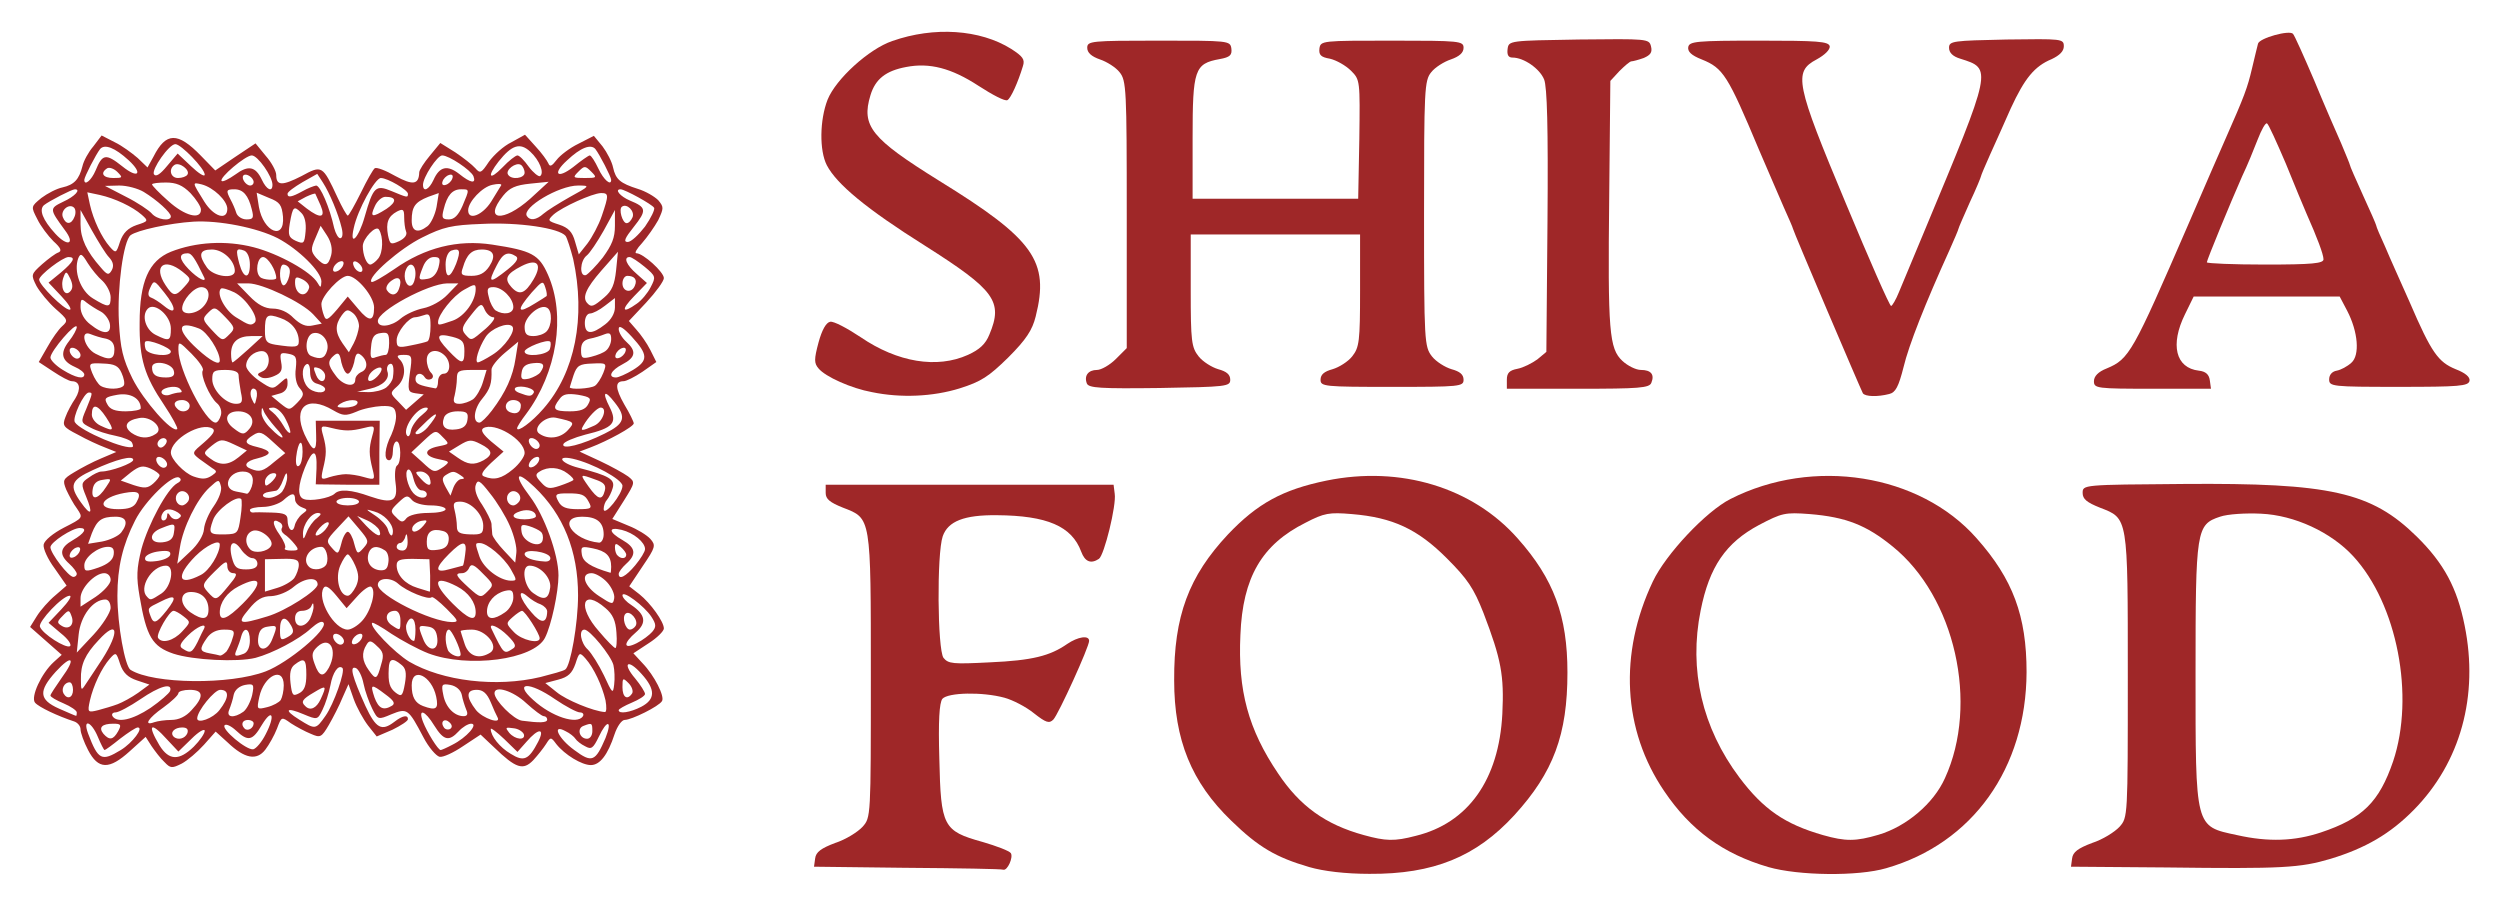
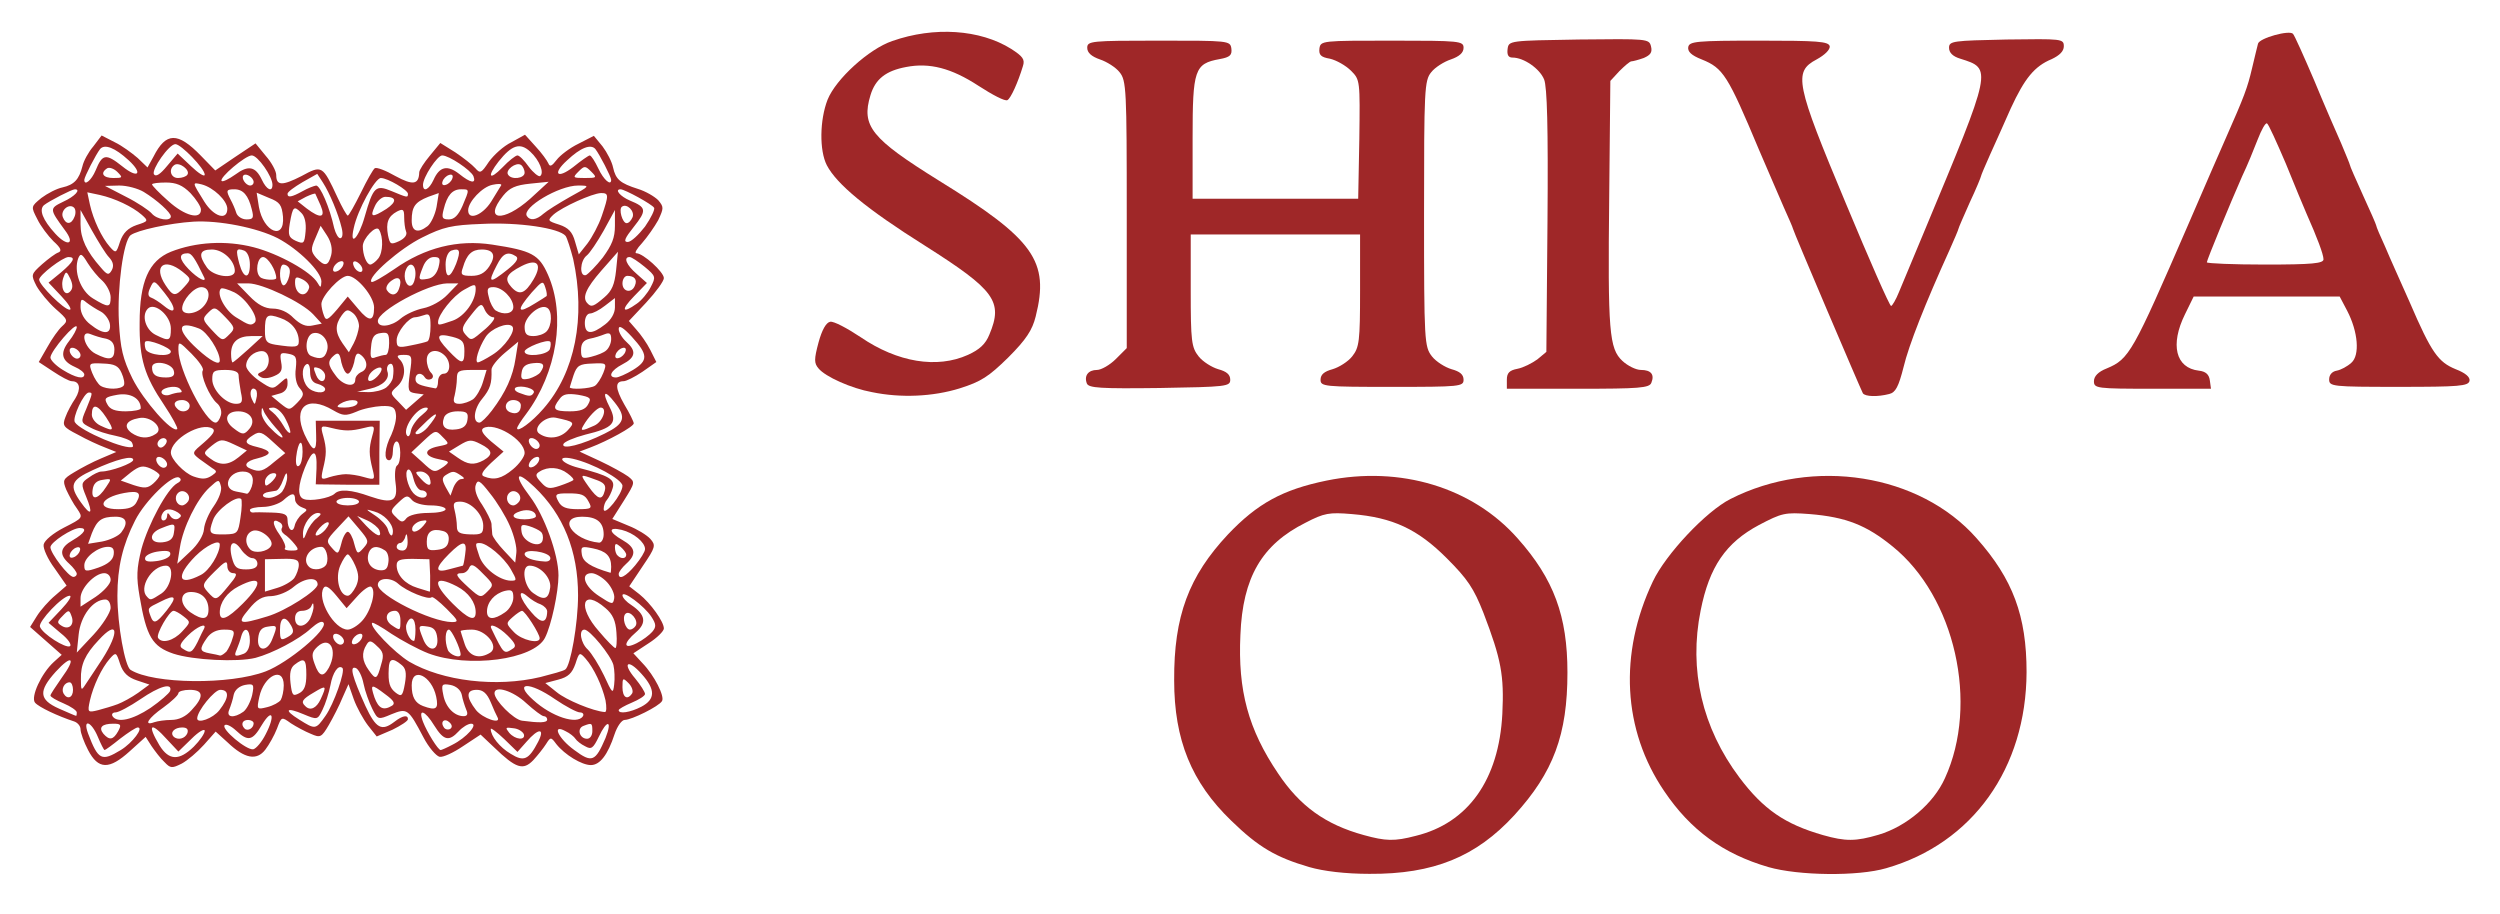
<svg xmlns="http://www.w3.org/2000/svg" version="1.2" viewBox="0 0 6643 2430">
  <style>.s0 { fill: #9f2728 }</style>
  <g id="lRxHkJY2nA0EQsnilleXX0">
    <g id="Layer">
      <path id="pqGKES6B4" fill-rule="evenodd" class="s0" d="M3479 2304c-89-26-135-53-207-123-106-102-152-215-152-373-1-171 39-277 143-388 78-82 145-119 262-143 196-40 388 18 508 154 96 108 132 206 132 356 0 165-37 265-141 379-102 111-215 157-385 156-64 0-122-7-160-18zm283-83c139-34 221-149 230-324 5-103-3-145-50-268-26-66-42-90-98-146-77-77-143-108-252-117-60-5-73-3-123 23-116 58-167 145-173 298-7 148 21 251 100 368 58 87 126 136 228 164 58 16 81 17 138 2z" />
      <path id="p17aMasAGM" fill-rule="evenodd" class="s0" d="M4699 2304c-120-35-207-98-277-202-110-162-121-365-30-557 34-72 141-186 206-219 220-112 503-67 654 104 97 109 133 207 133 356-1 255-143 455-373 521-75 22-233 20-313-3zm293-86c74-22 146-83 176-150 91-198 27-482-139-616-70-57-124-78-220-86-66-5-74-3-135 29-88 47-132 111-155 227-32 158 4 312 103 444 64 85 121 124 222 153 60 17 87 17 148-1z" />
-       <path id="p1BHusIVaL" class="s0" d="M2411 2306l-248-3 3-22c2-17 16-27 53-41 28-9 60-29 73-43 22-25 22-25 22-400 0-426 1-419-74-448-35-14-46-23-46-39v-22h765l3 24c5 30-28 164-42 173-21 14-37 8-47-19-25-68-91-96-224-97-87-1-130 16-144 56-16 47-14 300 2 323 13 16 25 17 123 12 113-5 160-17 206-49 28-19 58-24 58-8s-81 194-95 209c-11 11-19 9-52-17-21-17-56-35-78-41-59-16-150-14-165 3-8 11-11 58-8 160 4 179 10 191 114 220 38 11 72 24 76 30 7 11-9 47-20 44-4-2-119-4-255-5z" />
-       <path id="pwpPeJWNY" fill-rule="evenodd" class="s0" d="M5756 2305l-253-2 3-22c2-17 16-27 53-41 28-9 60-29 73-43 22-25 22-25 22-400 0-426 1-419-74-448-35-14-46-23-46-39 0-22 0-22 268-24 390-3 499 21 620 140 72 71 107 136 127 236 38 187-11 364-135 490-63 64-129 102-221 130-81 24-126 27-437 23zm411-93c111-37 155-81 192-189 58-173 11-418-106-545-59-64-156-109-245-113-40-2-89 1-109 8-63 21-65 34-65 415 0 415-2 407 110 431 84 19 154 16 223-7z" />
      <path id="ppLtinUT6" fill-rule="evenodd" class="s0" d="M437 2025c-10-9-25-29-34-42l-16-25-42 38c-55 50-84 49-111-3-11-21-20-46-20-55s-8-18-17-21c-43-14-94-38-104-50-12-15 17-78 50-108l21-19-84-74 18-29c10-16 32-41 49-55l30-26-32-46c-18-24-31-53-29-63 2-11 25-30 54-45 51-26 51-26 35-50-10-13-22-36-29-51-10-25-9-28 21-46 18-11 50-28 72-37l40-17-30-12c-16-6-49-21-72-34-39-20-42-24-33-47 5-14 17-36 26-49 16-26 12-46-9-46-7 0-29-12-50-26l-38-25 23-40c12-22 30-47 39-55 17-15 15-18-17-46-19-17-42-45-51-61-15-30-15-31 15-58 16-14 36-29 43-31 10-4 7-12-13-30-14-14-34-40-43-59-17-33-17-33 11-56 16-12 41-25 56-28 31-7 44-21 53-56 3-14 16-38 29-53l22-29 35 18c19 9 46 29 61 42l26 25 16-29c33-65 64-66 126-2l38 39 53-36 54-36 27 33c16 18 28 41 28 51 0 29 16 29 67 3 55-30 56-29 96 57 12 26 24 47 27 48 3 0 18-27 35-61 16-33 33-63 37-65 5-3 29 6 55 21 46 25 62 23 63-10 0-6 13-26 28-44l28-34 40 25c21 14 45 33 53 42 13 15 16 13 36-17 13-18 39-42 60-52l36-20 28 31c16 17 31 38 34 45 4 10 9 8 22-9 9-12 35-32 58-43l41-21 23 28c12 16 25 41 28 56 7 32 19 42 66 57 20 6 44 20 54 30 15 18 15 21 0 53-10 18-29 45-43 61-14 15-21 27-15 27 18 0 73 50 73 66 0 8-21 37-47 65l-46 49 20 23c11 12 28 36 37 54l16 32-37 26c-21 14-43 25-50 25-23 0-23 18 2 62 14 23 25 46 25 50 0 9-70 47-115 64l-29 11 54 25c30 14 64 33 75 41 19 15 19 16-11 64l-31 49 43 18c23 9 49 25 58 35 15 17 14 22-20 72l-36 54 27 21c30 24 65 73 65 91 0 7-18 25-40 39l-41 27 24 26c32 33 60 89 52 101-8 14-81 50-99 50-8 0-20 17-27 38-18 55-39 82-63 82s-69-27-92-56c-14-19-15-19-27 0-7 11-22 30-34 43-27 28-46 22-104-34l-36-34-47 31c-25 17-53 30-62 28s-29-25-43-52c-40-76-43-78-85-61-35 15-36 15-51-15-8-16-19-46-23-66-4-21-14-40-21-42-17-6-9 23 26 101 28 60 43 68 77 42 22-17 36-19 36-7 0 5-19 17-41 28l-42 18-23-29c-13-17-30-48-38-70l-14-40-16 36c-8 20-25 53-36 72-20 34-23 35-48 24-15-6-39-19-53-28-25-18-25-18-37 14-7 18-21 43-31 56-23 30-55 24-100-19l-32-29-31 35c-17 19-44 42-59 50-26 13-30 13-46-4zm993-54c19-37 1-37-31 0l-24 27-35-34c-20-19-36-31-36-27 0 19 24 49 53 66 35 22 48 16 73-32zm179-10c19-48 4-50-18-3-15 31-20 34-36 25-11-5-23-15-26-20s-15-15-26-20c-38-21-20 19 23 50 47 35 56 31 83-32zm-1288 32c31-19 62-60 45-60-5 0-26 14-47 30-21 17-39 30-41 30s-10-16-18-35c-17-41-41-50-26-9 27 71 36 75 87 44zm194-9c16-16 29-35 29-42s-16 2-35 21l-35 34-30-32c-44-49-54-41-20 16 25 40 52 41 91 3zm191-33c26-50 18-71-10-25-25 43-37 45-69 15-13-12-26-18-30-14-10 10 58 67 76 64 8-2 23-20 33-40zm496 28c38-19 70-56 50-56-8 0-23 9-33 20-26 28-40 25-65-15-25-41-44-47-30-10 11 28 40 75 47 75 2 0 16-6 31-14zm-888-36c9-17 8-20-13-20-30 0-40 10-26 27 16 18 26 16 39-7zm184 5c3-10-1-15-14-15-20 0-33 13-23 24 11 11 31 6 37-9zm894 3c-3-7-15-15-28-16-21-3-22-2-11 12 16 19 44 21 39 4zm182-8c0-22-1-23-24-14-18 7-10 34 10 34 8 0 14-9 14-20zm-900-21c0-5-7-9-15-9-15 0-20 12-9 23 8 8 24-1 24-14zm521-2c-13-13-26-3-16 12 3 6 11 8 17 5 6-4 6-10-1-17zm-330-18c22-31 53-119 45-127-11-10-26 12-32 46-4 20-13 49-21 65-13 27-14 27-50 12-47-20-54-12-12 14 43 27 44 27 70-10zm-410 11c20 0 39-9 54-26 34-36 32-54-5-54-16 0-30 4-30 9s-18 22-40 38c-40 28-54 50-24 39 9-3 29-6 45-6zm999-1c0-5-4-9-9-9s-26-16-47-35c-34-32-84-48-84-26 0 19 51 70 73 73 46 6 67 6 67-3zm-1054-31c26-18 50-39 52-45 7-23-28-13-79 22-28 19-58 35-66 35s-11 5-8 10c12 19 53 10 101-22zm183 6c26-33 27-54 2-54-15 0-61 56-61 76 0 15 42 0 59-22zm739 19c-3-5-11-23-18-40-10-24-21-33-37-33-29 0-29 19-2 54 18 22 68 39 57 19zm227-3c3-5 0-10-8-10s-38-16-66-35c-69-48-112-46-58 2 48 44 117 67 132 43zm-1345-10c0-5-16-16-35-24s-35-17-35-21c0-3 14-24 30-47 39-53 28-64-16-16-46 51-45 74 9 98 23 10 43 19 45 19 1 1 2-3 2-9zm443-2c9-7 19-27 23-44 6-29 4-31-19-27-15 3-27 13-30 26-2 12-8 30-12 40-9 21 13 23 38 5zm592-5c-4-10-10-28-12-40-3-13-15-23-30-26-23-4-25-2-19 27 6 32 29 56 54 56 10 0 12-6 7-17zm-926-15c13-5 37-18 54-30l30-22-33-11c-24-8-37-20-45-44-10-31-11-32-27-14-22 25-44 72-53 111-7 32-6 33 22 26 15-4 39-11 52-16zm1296-10c-9-39-31-86-53-111-16-18-17-17-27 14-9 25-19 35-46 42l-34 9 30 24c25 21 98 51 128 53 5 1 5-14 2-31zm95 17c38-20 38-46 1-87-37-42-53-30-17 12 14 17 26 36 26 41s-16 15-35 23-35 17-35 20c0 11 31 6 60-9zm-958-18c4-7 8-24 8-39 0-52-53-26-65 31-7 33-7 34 21 27 16-4 32-13 36-19zm106-2c17-37 15-38-18-18-31 18-35 25-23 36 13 14 30 6 41-18zm190 17c9-6 4-14-18-30-38-29-41-28-29 8 11 30 24 36 47 22zm117-24c-12-56-65-81-65-30 0 31 9 47 30 55 35 13 42 8 35-25zm-965-18c0-11-4-20-9-20-14 0-23 18-16 30 10 17 25 11 25-10zm620-40c0-42-5-47-31-27-11 8-14 23-11 49 4 33 6 36 23 27 14-7 19-21 19-49zm252-27c-23-19-32-16-33 10-2 38 2 52 19 65 15 11 18 9 24-25 5-29 2-41-10-50zm614 76c3-6-1-18-10-27-15-15-16-14-16 11 0 27 13 36 26 16zm-50-75c-7-26-63-94-77-94-16 0-10 36 9 53 10 10 29 40 43 69 22 48 24 50 27 24 2-16 1-39-2-52zm-1358-16c47-74 41-106-10-50-36 38-48 65-47 104 0 30 1 31 12 14 7-10 27-41 45-68zm434 33c60-23 165-111 154-129-4-7-17 0-34 15-31 29-102 66-147 78-48 12-166 6-218-11-56-19-72-45-90-152-9-52-8-74 5-127 18-65 68-159 95-174 10-5 12-11 5-15-17-10-91 62-117 114-33 65-47 124-47 200 0 77 20 188 35 197 61 38 265 40 359 4zm730 15c31-8 61-16 66-20 14-9 34-122 34-197 0-118-39-215-116-288-49-47-56-33-12 25 38 50 76 154 76 210 0 44-19 133-36 166-30 58-204 81-310 41-28-11-72-35-98-52-26-18-49-31-51-29-9 9 59 79 98 103 89 52 232 69 349 41zm-423-34c8-25 5-34-11-48-16-16-21-16-28-4-14 22-12 43 6 68 19 27 22 25 33-16zm-139 9c24-46 3-86-30-56-15 14-17 22-8 46 12 34 23 37 38 10zm-272-43c5-7 13-23 16-35 7-20 4-23-23-23-20 0-35 8-45 22-21 30-20 36 7 41 12 2 25 5 28 6 4 0 11-5 17-11zm46 6c10-4 16-18 16-35 0-32-15-39-23-11-2 9-8 25-12 35-8 18-5 20 19 11zm576 2c0-15-24-66-31-66-10 0-12 31-3 54 5 13 34 24 34 12zm79-5c24-16-12-61-49-61-17 0-30 2-30 4 0 1 5 17 11 35 11 32 38 41 68 22zM294 1616c0-14-6-23-14-23-33 0-66 44-71 93l-5 48 45-48c24-26 44-58 45-70zm231 90c7-16 15-31 17-35 9-18-19-6-43 18-21 21-24 29-13 35 20 13 24 11 39-18zm837 18c11-6 8-14-13-35-24-24-52-36-43-18 33 68 33 68 56 53zm-1200-41l-33-28 34-36c19-20 29-36 22-36-19 0-83 68-79 82 6 19 69 59 80 52 5-4-5-19-24-34zm562 14c14-35 13-36-12-32-17 2-24 11-26 31-4 36 25 37 38 1zm438-1c-2-20-9-29-25-31-26-4-27-3-13 32 13 36 42 35 38-1zm476-15c-2-32-10-49-29-65-62-54-76-4-17 62 20 24 40 44 43 44 3 1 5-18 3-41zm95-2c11-13 11-20-2-40-19-29-77-72-77-57 0 6 11 18 24 26 37 25 41 47 12 72-35 30-34 47 2 29 16-8 34-22 41-30zm-819 25c0-12-20-25-27-18s6 27 18 27c5 0 9-4 9-9zm48-10c3-8-1-12-9-9-7 2-15 10-17 17-3 8 1 12 9 9 7-2 15-10 17-17zm-478-16c23-25 23-25 4-40-10-8-22-15-27-15-11 0-47 62-41 72 10 16 41 8 64-17zm290-15c-16-29-30-24-30 10 0 28 2 30 20 20 16-9 18-15 10-30zm330 10c0-32-14-40-24-14-5 14 8 44 20 44 2 0 4-13 4-30zm330 23c0-12-39-73-47-73-3 0-15 8-25 17-18 16-18 17 4 40 20 21 68 32 68 16zm-1244-59c-6-17-8-17-24 0-15 15-15 18-2 26 19 12 35-3 26-26zm772 13c24-26 39-81 24-91-5-3-22 9-37 26l-28 31-27-33c-19-23-29-29-34-21-19 30 28 111 64 111 9 0 26-10 38-23zm102-2c0-15-6-25-14-25-24 0-30 22-11 37 25 17 25 17 25-12zm625 15c9-15-16-43-27-32-10 10 0 42 12 42 5 0 12-5 15-10zm-865-19c5-11 10-26 9-33q0-15-6 0c-2 6-13 12-24 12-12 0-19 7-19 20 0 26 26 26 40 1zm630-19c0-7-8-15-17-19-10-3-26-13-35-21-29-25-22 6 10 42 26 31 41 30 42-2zm-1011-3c29-37 24-44-17-23-35 17-34 16-26 38s15 20 43-15zm267 16c48-14 134-69 134-85 0-21-34-18-62 5-17 15-43 25-61 26-24 0-39 9-60 35-33 39-26 42 49 19zm477-20c-20-20-38-34-40-31-8 8-67-16-89-36-20-18-54-16-54 3 0 27 140 98 197 99 19 0 17-4-14-35zm-633 2c0-29-18-47-47-47-30 0-31 33-1 54 32 22 48 20 48-7zm91-16c56-56 51-78-11-46-31 16-50 43-50 69s20 18 61-23zm619 23c0-26-19-53-50-69-62-32-67-10-11 46 41 41 61 49 61 23zm78 0c12-8 22-26 22-39 0-19-4-22-22-18-28 7-48 30-48 55 0 22 18 23 48 2zm-1048-86c0-10-7-18-17-18-25 0-63 40-63 66v23l40-26c22-15 40-35 40-45zm1319 6c-12-13-31-24-41-24-31 0-20 35 20 61 35 23 37 23 40 6 2-11-7-30-19-43zm-1184 30c27-18 36-74 12-74-38 0-74 60-50 83 9 10 10 9 38-9zm178-20c22-26 25-34 13-34-9 0-16-8-16-19 0-16-6-13-34 15-33 33-34 36-18 54 22 24 22 24 55-16zm676-33c-23-24-31-27-36-16-3 8-11 15-19 15-21 0-17 7 18 39 30 27 32 27 49 10 18-18 17-19-12-48zm179 37c3-26-27-58-55-58-23 0-15 56 10 73 29 21 41 16 45-15zm-516-3c8-18 8-32-2-55-7-16-16-30-20-30s-13 14-20 30c-14 33-2 80 20 80 6 0 15-11 22-25zm-164-22c6-9 12-25 12-35 0-14-8-17-45-16l-45 1v86l33-10c17-5 38-17 45-26zm361-6l-2-44-44-1c-34 0-43 3-43 17 0 26 22 50 55 60 17 5 31 10 33 10 1 1 1-19 1-42zm-610-2c23-11 51-57 51-81 0-15-36 2-65 31-53 54-46 81 14 50zm824-16c-19-32-63-69-82-69-13 0-13 0-1 36 11 31 53 63 83 64 17 0 17-1 0-31zm-1153 13c0-5-9-17-20-27-28-25-25-43 10-63 31-18 39-32 18-32-20 0-78 38-78 51 0 16 48 79 61 79 5 0 9-4 9-8zm1484-23c14-17 26-36 26-43 0-18-30-43-62-51-37-9-35 6 2 27 35 20 38 38 10 63-11 10-20 22-20 27 0 17 19 7 44-23zm-1386-28c2-15-2-21-15-21-27 0-63 28-63 49 0 17 3 18 38 6 25-9 38-20 40-34zm720-12c-20-13-35-11-42 6-8 23 3 43 27 47 17 2 23-3 25-21 2-13-2-28-10-32zm208 41c1 0 4-13 6-30 6-38-6-38-43-1-39 39-38 52 3 40 18-5 34-9 34-9zm394 3c0-29-14-42-49-49-30-6-32-5-29 16 3 20 22 33 76 49 1 1 2-7 2-16zm-940-8c0-8-6-15-14-15-7 0-20-10-28-21-21-32-36-21-26 19 7 27 13 32 38 32q30 0 30-15zm184 0c6-17-2-45-14-45-32 0-53 34-33 53 12 12 41 7 47-8zm-416-23c3-10-5-13-29-10-18 2-34 9-37 16-3 10 5 13 29 10 18-2 34-9 37-16zm90-69c1-15 13-43 26-61 14-20 22-42 19-53-5-19-6-19-30 3-34 31-71 107-79 160l-7 43 34-32c21-19 36-44 37-60zm813-8c-11-26-35-65-53-87-27-35-33-38-38-22-4 11 2 31 17 52 12 19 24 42 25 51 0 9 2 21 2 28 1 7 15 26 31 43l30 32 3-26c2-14-6-46-17-71zm107 83c-5-15-68-24-68-9 0 10 21 18 53 20 11 1 17-4 15-11zm-1250-17c3-8-1-12-9-9-7 2-15 10-17 17-3 8 1 12 9 9 7-2 15-10 17-17zm1452 10c0-5-7-14-15-21-12-10-15-10-15 2 0 8 3 18 7 21 9 10 23 9 23-2zm-944-23c10-15-25-46-47-41-21 6-25 33-8 50 12 12 46 6 55-9zm204-38c5 0 13 14 17 31 8 29 9 30 25 12 15-17 14-20-12-51l-28-33-30 32c-30 32-30 34-14 52s17 18 25-12c4-17 12-31 17-31zm-141 33c-8-10-20-22-27-26-7-5-10-12-7-17s0-12-6-15c-20-13-21 4 0 33 11 16 18 32 14 36-3 3 4 6 17 6 20 0 21-2 9-17zm300-10c-1-17-3-21-6-10-2 9-9 17-14 17s-9 5-9 10c0 6 7 10 15 10 10 0 15-9 14-27zm109 1c2-14-3-23-15-26-29-8-43 2-43 28 0 22 4 25 28 22 19-2 28-9 30-24zm245-24c-4-4-18-11-31-15-21-6-23-4-20 16 4 27 51 45 56 21 2-8 0-18-5-22zm-1115 2c20-26 14-42-15-42-37 0-49 9-63 44l-10 28 37-6c21-4 44-15 51-24zm140 1c4-26 3-27-32-13-36 13-35 42 2 38 19-2 28-9 30-25zm1142 4c0-32-18-47-57-47-67 0-27 62 45 69 6 0 12-9 12-22zm-762-43c12-10 13-13 3-14-18 0-40 30-40 55 0 17 2 17 10-4 5-13 17-30 27-37zm-203-2c4-24 4-46 2-49-12-11-66 29-75 56-13 36-10 39 33 38 32-1 34-3 40-45zm225 33c20-24 6-28-15-5-10 11-13 20-8 20 6 0 16-7 23-15zm144 1c-3-7-17-19-32-26l-27-12 24 26c27 28 43 34 35 12zm36 2c-1-21-24-45-50-52-24-7-24-7 3 11 15 10 30 26 33 35 6 21 14 24 14 6zm240-14c0-30-33-64-61-64-17 0-20 4-15 23 3 12 6 31 6 43 0 16 7 20 35 21 31 1 35-2 35-23zm-481-31c15-11 15-12-1-18-10-4-18-13-18-21 0-19-9-18-32 3-11 9-35 17-53 17-19 0-35 4-35 8s3 7 8 7c4-1 26-1 50 0 34 1 42 5 42 19 0 26 14 38 19 16 2-10 11-24 20-31zm322 31c12-14 11-16-5-13-11 2-21 10-24 17-5 17 13 15 29-4zm13-34c25 0 46-4 46-10 0-5-17-10-39-10s-44-6-51-15c-11-13-15-12-35 7-22 21-23 24-7 39 14 15 19 15 28 3 7-8 30-14 58-14zm-694 8c0-10 3-9 9 1 5 7 14 10 21 6 9-6 9-9-1-16-21-13-36-11-43 6-3 8-1 15 4 15 6 0 10-6 10-12zm980 1c0-14-20-20-40-14-30 9-24 22 10 22 17 0 30-4 30-8zm-1195-52c-14-34-14-37 7-51 12-9 27-16 33-16 25 0 85-22 85-31 0-13-44-2-107 27-59 27-64 41-32 86 27 38 33 31 14-15zm1425-29c0-17-79-60-132-72-46-10-32 12 15 24 82 21 98 31 91 54-3 11-10 25-15 31-5 5-9 16-9 25 1 21 50-40 50-62zm-1291 43c14-25 5-31-33-24-64 12-76 43-16 43 28 0 42-5 49-19zm1201-1c-10-19-19-22-55-22-33 0-36 2-25 22 8 15 21 20 51 20 37 0 39-2 29-20zm-1064-1c10-17-13-36-27-22-12 12-4 33 11 33 5 0 12-5 16-11zm454 1c0-5-13-10-30-10-16 0-30 5-30 10 0 6 14 10 30 10 17 0 30-4 30-10zm426-1c10-17-13-36-27-22-12 12-4 33 11 33 5 0 12-5 16-11zm-491-20c13-13 44-11 94 7 61 21 75 13 68-36-3-22-1-43 4-46 12-7 11-64-1-64-5 0-10 11-10 25s-4 25-10 25c-15 0-12-33 6-68 8-18 14-42 12-54-2-19-9-23-38-22-19 1-50 7-67 15-29 12-36 11-62-4-69-41-108-8-76 64 23 49 33 50 31 2l-1-38h170l-1 85v85h-85l-84-1 2-42c2-53-10-54-31-2-19 48-20 77-3 83 16 7 69-2 82-14zm-607-18c15-22 15-23-9-19-16 2-25 10-27 27-4 29 15 25 36-8zm468 12c7-10 13-27 13-38 0-15-3-14-11 8-5 15-14 28-19 28-5 1-13 2-18 3-21 3-22 16-1 16 12 0 29-8 36-17zm384 7c0-5-6-10-14-10s-17-14-21-30c-4-17-10-28-15-25-10 6-1 45 14 62 13 15 36 17 36 3zm473-9c4-15-2-22-26-30-41-15-41-15-17 19 25 35 36 38 43 11zm-938-11c8-25-1-40-24-40-39 0-56 46-18 53 12 2 25 5 29 6 4 0 9-8 13-19zm557-20c9 0 9-3-2-10-18-12-21-12-39-1-11 7-11 13-1 32l13 23 8-22c5-12 14-22 21-22zm-802-10c0-4-11-12-24-18-21-9-29-7-52 10l-27 22 34 12c28 9 37 9 52-4 9-8 17-18 17-22zm1099 13c3-2-4-10-15-18-22-17-52-19-74-5-12 7-12 12 4 29 15 17 22 18 49 9 18-6 34-13 36-15zm-789-14c0-5-7-6-15-3-8 4-15 13-15 21 0 13 3 13 15 3 8-7 15-16 15-21zm407 6c-4-8-14-15-23-15-16 0-16 2 1 20 20 22 31 20 22-5zm-577-5c13-9 13-11 0-19-8-6-24-17-35-25-20-16-19-16 14-44 23-20 30-31 22-36-30-19-111 28-111 64 0 17 35 54 60 63 23 8 34 8 50-3zm355-3c11 0 33 3 49 8 28 8 29 7 22-21-10-40-10-55-1-88 8-28 7-29-21-22-36 9-52 9-88 0-28-7-29-6-21 22 9 33 9 48-1 88-6 27-5 29 17 21 13-4 33-8 44-8zm444-13c17-14 31-34 31-43 0-36-81-84-110-66-8 5 0 17 21 35l33 27-33 30c-23 22-29 32-19 36 27 11 47 6 77-19zm-635-19l30-24-33-30c-28-26-35-29-52-18-26 16-24 24 11 32 17 4 30 10 30 15s-13 11-30 15c-31 7-39 20-17 28 22 9 32 7 61-18zm451 12c17-13 16-14-14-20-40-8-40-26 0-34 30-6 30-6 11-25-18-19-19-19-51 11l-32 30 28 25c32 30 33 30 58 13zm-735-6c0-12-20-25-27-18s6 27 18 27c5 0 9-4 9-9zm360-33c0-39-12-29-17 13-2 18 1 28 7 24 6-3 10-20 10-37zm628 23c3-8-1-12-9-9-7 2-15 10-17 17-3 8 1 12 9 9 7-2 15-10 17-17zm-798-9l22-18-34-16c-32-15-36-15-59 3-23 19-24 20-5 34 26 20 49 19 76-3zm651 8c26-15 24-27-8-43-25-13-31-12-56 3l-28 17 23 16c27 19 43 21 69 7zm-935-48c-3-5-23-13-43-17-21-4-50-13-65-21-28-14-28-15-13-50 17-42 18-44 7-44-13 0-45 68-37 79 14 23 139 76 154 65 1-1 0-7-3-12zm91-8c-9-9-28 6-21 18 4 6 10 6 17-1 6-6 8-13 4-17zm993 17c0-12-20-25-27-18s6 27 18 27c5 0 9-4 9-9zm173-32c53-26 58-43 26-83-27-35-34-28-13 13 21 42 10 55-65 73-30 8-56 19-58 25-6 16 50 2 110-28zm-1193 1c23-14-13-49-45-42-34 6-42 22-20 39 22 15 44 17 65 3zm318-17c-14-16-28-35-31-43q-6-18-6 3c-1 10 10 29 24 42 33 34 45 32 13-2zm389-33c16-13 20-20 11-20-26 0-65 59-50 75 4 4 8-2 10-14 2-11 15-30 29-41zm388 40c19-21 18-22-32-33-29-6-65 30-43 43 24 16 56 11 75-10zm-846-4c18-22 2-46-30-46-34 0-40 25-11 46 22 17 27 17 41 0zm-227-63c-52-77-66-122-65-218 0-109 24-165 83-189 66-26 146-31 220-12 66 17 153 65 170 95 8 14 9 13 10-4 0-26-61-86-116-115-55-28-156-48-224-44-64 4-150 23-167 36-19 15-36 139-31 231 4 70 10 97 36 150 29 58 106 146 119 134 2-3-13-31-35-64zm700 60c30-36 30-47 0-19-18 17-32 31-32 33 0 9 19 1 32-14zm-854-27c-23-35-38-38-38-7 0 10 10 23 23 29 36 17 38 14 15-22zm477 5c-8-17-23-31-33-31-15 1-15 2-1 13 9 7 21 23 28 35 7 13 15 21 18 19 2-3-3-19-12-36zm685-28c84-96 113-242 79-398-7-27-16-55-20-61-17-21-125-37-222-32-81 3-103 8-159 36-59 29-147 106-135 118 3 3 30-13 61-34 81-57 168-79 260-65 105 16 124 26 148 80 48 108 24 260-58 370-13 17-24 34-24 38 0 12 39-16 70-52zm-202 30c3-19-1-23-26-23-18 0-32 6-36 16-9 24 3 36 32 32 19-2 28-10 30-25zm337 15c23-10 36-48 17-48-9 0-33 25-46 48-9 15-4 15 29 0zm-992-28c3-11-2-25-11-32-19-16-45-76-37-87 3-5-11-25-30-44-34-34-35-34-35-11 0 53 72 194 99 194 5 0 11-9 14-20zm720-12c37-49 56-91 63-139l7-44-36 30c-20 17-36 37-35 45 1 36-3 50-25 77-22 26-26 63-7 63 5 0 20-15 33-32zm77-14c0-8-9-14-20-14-22 0-28 26-7 33 16 6 27-1 27-19zm-1010 8c0-26-27-42-62-36-33 6-36 9-27 25 7 14 21 19 49 19 22 0 40-4 40-8zm130-7c0-8-9-15-20-15-20 0-26 11-13 23 12 13 33 7 33-8zm292-47c-9-10-13-31-10-52 3-30 1-35-20-39s-23-2-19 22c4 21 1 29-18 37-13 6-29 8-36 3-11-6-10-9 4-15 23-9 23-54-1-54-22 0-42 19-42 39 0 9 16 27 35 40 34 23 36 23 55 6s20-17 20 2c0 13-8 23-22 26l-21 6 24 20c24 19 24 19 45-2 18-19 19-24 6-39zm308 14c-20-3-21-7-15-53 7-46 6-49-16-49-18 0-20 3-11 12 18 18 15 53-7 72-19 17-19 18 3 40l21 22 23-20 24-21zm459 29c9-16 6-19-27-25-28-4-40-2-49 11-21 27-16 33 27 33 28 0 42-5 49-19zm-614-1c8-13-25-13-45 0-12 8-9 10 12 10 15 0 30-4 33-10zm-309-31c-3-17-6-38-6-45 0-9-12-14-35-14-31 0-35 3-35 25 0 28 35 65 63 65 16 0 19-5 13-31zm40-6c-11-11-19 6-11 24 8 17 8 17 12 0 3-10 2-21-1-24zm577 25c9-7 21-28 26-45l10-33h-40c-34 0-39 3-39 23 0 12-3 32-6 45-5 17-2 22 13 22 11 0 27-6 36-12zm-780-18c7 0 8-3 1-10-12-12-56-1-48 12 3 5 13 7 21 4s20-6 26-6zm941 1c7-11-34-22-48-14-5 4-1 10 10 14 26 10 32 10 38 0zm-554-10c0-5-9-11-20-14-14-3-20-14-20-32 0-15-4-24-10-20-14 9-12 43 3 60 13 16 47 20 47 6zm162-4c9-7 17-19 18-27 4-27 0-41-10-35-5 3-7 11-5 18 8 20-11 39-46 47l-34 8 30 1c17 0 37-5 47-12zm-697-6c3-5 0-20-6-33-8-19-19-24-49-25-38-2-39-1-29 25 6 15 16 30 22 34 17 11 55 10 62-1zm835-11c0-11 7-20 15-20 18 0 20-31 3-48-21-21-48-14-48 11 0 13 5 28 11 34 7 7 7 13 1 17-6 3-13 2-17-4-9-15-25-12-25 4 0 13 9 17 53 25 4 0 7-8 7-19zm417 12c6-4 16-19 22-34 10-26 9-27-29-25-34 1-41 5-50 31-5 16-10 31-10 32 0 7 55 4 67-4zm-637-16c0-8 7-16 15-20 19-7 19-30 1-45-11-9-15-5-19 19-4 16-11 30-17 30s-13-14-17-30c-4-24-8-28-19-19-18 15-18 25 4 54 19 27 52 33 52 11zm-80-10c0-8-7-16-15-20-17-6-18-4-9 18 8 20 24 21 24 2zm138 2c7-7 12-15 12-20 0-12-28 2-34 18-7 17 6 18 22 2zm434-12c14-20 8-27-19-24-20 2-29 9-31 25-3 18 1 20 20 16 13-4 26-11 30-17zm-1212 6c0-5-11-14-25-20-36-16-40-37-16-68 12-15 21-32 21-38-1-16-70 64-70 81 0 7 15 22 33 33 34 21 57 26 57 12zm238-9c-4-22-58-31-58-10 0 20 10 27 37 27 18 0 24-5 21-17zm1220-3c41-25 40-41-3-88-23-25-35-32-35-21 0 9 9 24 20 34 28 25 25 42-10 60-31 16-40 35-17 35 6 0 27-9 45-20zM584 958c0-25-34-77-55-85-59-23-61 3-5 54 36 33 60 45 60 31zm76-30l38-35h-30c-36 0-54 16-54 47 0 13 2 23 4 23s21-16 42-35zm574 5c0-25-5-31-32-38-43-11-46-1-11 36 36 38 43 39 43 2zm74 10c33-20 64-65 53-76-12-12-57 6-71 29-18 28-30 67-20 67 3 0 21-9 38-20zm-1094 1c0-12-20-25-27-18s6 27 18 27c5 0 9-4 9-9zm90-15c0-16-7-25-22-29-13-2-31-8-41-12-30-13-17 37 13 52 37 19 50 16 50-11zm565 3c8-26-16-54-39-46-19 8-21 53-3 60 24 10 36 7 42-14zm156 11c5 0 9-14 9-31 0-26-3-30-22-27-18 2-24 11-26 37-3 28-1 33 13 27 9-3 21-6 26-6zm586-12c7-6 13-19 13-30 0-15-4-18-17-13-10 4-28 10-40 12-17 4-23 13-23 30 0 22 3 24 27 18 16-4 34-11 40-17zm51 3c3-8-1-12-9-9-7 2-15 10-17 17-3 8 1 12 9 9 7-2 15-10 17-17zm-1208 0c0-10-61-34-68-26-2 2-2 11 1 20 7 16 67 22 67 6zm1007-6c3-9 3-18 1-20-7-8-68 16-68 26 0 16 60 10 67-6zm-507-61c0-12-7-28-16-35-14-11-18-10-30 6-18 25-18 45 2 74l17 24 13-24c7-13 13-34 14-45zm-160 40c0-28-19-52-49-62-36-13-41-8-41 34 0 28 4 33 28 37 54 8 62 7 62-9zm342 0c5-3 8-21 8-41 0-28-3-34-16-29-9 3-20 6-25 6-17 0-49 40-49 61 0 19 4 21 37 14 21-4 41-9 45-11zm-682-34c0-34-43-71-61-53s-6 57 21 70c36 18 40 16 40-17zm157 14c14-14 13-18-12-44-27-28-29-29-46-12-16 16-15 19 9 45 30 32 29 31 49 11zm680-14c18-16 27-30 20-30-8 0-18-9-23-20-8-19-11-18-37 15-23 29-26 37-15 50 17 19 15 19 55-15zm161 8c15-15 16-55 2-63-19-12-60 24-60 50 0 19 5 25 23 25 13 0 28-5 35-12zM292 861c-2-12-13-27-24-33-12-6-29-17-38-24-14-12-16-10-16 12 0 16 10 34 26 46 35 28 56 27 52-1zm1316 1c16-12 26-30 26-45v-25l-26 20c-15 12-33 21-40 21-8 0-14 11-14 25 0 31 18 32 54 4zm-776-27c-30-32-135-82-172-82h-30l32 33c23 24 42 34 63 34 19 0 40 9 55 25 18 17 33 24 50 20l25-5zm293-16c20-4 48-19 64-36l29-30h-30c-50 1-184 73-184 100 0 19 36 15 60-6 14-12 41-24 61-28zm-448 38c12-12-23-64-54-80-17-8-33-13-36-10-13 13 11 58 40 76 35 22 40 23 50 14zm526-5c31-11 61-52 61-84 0-14-3-14-31 2-29 16-69 66-69 86 0 9 1 9 39-4zm-251-31c29 35 42 34 42-4 0-29-46-84-70-84-20 0-70 54-70 75 0 7 3 21 7 31 5 14 10 12 35-17l28-34zm-515-43c-27-34-28-35-38-13-7 15-6 23 3 26 6 2 22 12 34 22 33 27 34 6 1-35zm101 39c23-22 21-54-3-54-20 0-51 35-51 57 0 18 35 16 54-3zm826-1c0-23-29-53-53-53-16 0-18 5-12 27 3 15 12 31 18 35 21 13 47 9 47-9zM163 787l-34-36 33-27c34-29 40-41 20-41-15 0-78 48-78 60 0 14 66 80 81 80 7 0-3-16-22-36zm1259 19c15-9 29-18 30-19 2-1 1-12-3-23-6-19-8-18-36 13-42 49-39 59 9 29zm270 1c12-8 29-28 37-44 14-27 14-29-16-54-17-14-35-26-40-26-17 0-9 21 19 45l27 24-34 35c-36 37-32 48 7 20zM294 790c0-13-10-32-21-43-12-10-30-32-40-48-15-25-19-27-25-13-13 35 6 87 39 107 41 25 47 25 47-3zm1312 0c20-17 27-34 31-71l5-50-44 50c-41 47-52 72-37 87 10 11 16 9 45-16zM187 741c-10-21-12-21-18-5-10 25 2 54 17 39 8-8 8-18 1-34zm303 21c19-21 18-21-5-40-49-39-79-15-45 36 20 30 26 31 50 4zm331 4c3-7-5-17-16-23-18-9-21-8-21 8 0 32 28 43 37 15zm239 2c10-26 0-37-20-22-11 8-16 19-12 25 10 16 26 15 32-3zm358-26c24-41 9-56-32-35s-47 34-27 56c21 23 36 18 59-21zm269 17c7-16-1-26-20-26-7 0-13 9-13 20 0 23 25 27 33 6zm-919-47c-3-5-9-9-15-9-11 0-12 43-2 54 9 9 25-33 17-45zm336 15c0-26-17-33-26-9-8 20 3 48 16 40 5-3 10-17 10-31zm-562 9c-24-50-33-63-43-63-25 0-24 15 2 42 25 26 50 38 41 21zm192 3c0-20-22-56-35-56-15 0-22 40-8 53 7 8 43 10 43 3zm431-28c6-24 4-28-12-28-12 0-23 10-29 26-14 35-13 36 12 32 14-2 24-13 29-30zm184 5c24-19 30-30 22-35-22-14-35-8-51 24-25 48-20 50 29 11zM290 684c-9-9-29-42-46-72l-30-54v38c0 38 16 72 54 115 17 20 21 21 29 7 6-11 4-22-7-34zm334 36c0-27-31-57-61-57-33 0-37 14-13 48 17 24 74 32 74 9zm40-17c0-18-6-33-15-37-22-8-23-3-13 35 11 40 28 42 28 2zm548-2c13-35 10-43-13-35-9 4-15 19-15 37 0 39 12 38 28-2zm88 7c19-29 12-45-20-45-26 0-40 13-50 48-7 19-4 22 23 22 21 0 35-7 47-25zm302-24c24-33 32-52 32-84v-42l-30 55c-17 30-37 60-45 66-18 14-20 57-2 52 6-3 27-24 45-47zm-690 20c3-8-1-12-9-9-7 2-15 10-17 17-3 8 1 12 9 9 7-2 15-10 17-17zm50 7c-2-6-10-14-16-16-7-2-10 2-6 12 7 18 28 22 22 4zm-82-33c4-16 0-35-11-52l-17-26-14 33c-13 29-12 35 2 52 23 24 32 23 40-7zm125 9c13-16 14-58 2-77-8-13-43 24-43 44 0 23 10 49 20 49 4 0 14-7 21-16zm-642-89c31-10 32-11 14-27-25-22-72-44-112-53l-33-7 7 33c9 40 31 87 53 112 16 18 17 17 27-14 8-23 21-36 44-44zm1236-24c19-56 19-61-2-61-24 1-103 37-126 57-17 16-16 17 15 27 24 8 35 19 42 45l10 34 23-29c12-16 30-49 38-73zm-799-9c-19-19-22-17-30 29-5 31-3 37 16 46 21 9 23 8 26-25 2-22-2-41-12-50zm169 11c23-80 29-86 72-68 41 17 43 18 43 7 0-10-54-42-72-42-15 0-62 85-72 133-12 52 13 27 29-30zm-797 35c-41-56-41-57-4-75 31-14 48-33 31-33-8 0-68 31-82 42-14 12-4 39 30 76 33 36 54 28 25-10zm1542-9c16-23 27-46 24-50-5-9-78-49-89-49-17 0-1 19 25 30 44 18 45 26 10 70-24 30-28 40-16 40 9 0 29-19 46-41zm-806 4c-9-38-32-93-50-121l-15-23-39 22c-22 13-40 26-40 31 0 11 11 9 40-7 14-8 30-14 36-15 11 0 36 58 48 113 4 15 11 27 16 27 6 0 8-11 4-27zm171 9c-3-7-5-25-5-38 0-21-3-23-19-15-24 13-30 30-24 63 5 24 7 26 29 16 15-7 23-17 19-26zm-327-39c-3-31-8-39-37-50l-33-14 6 38c12 67 69 90 64 26zm384 25c9-7 20-30 24-51l6-37-28 10c-35 14-44 26-44 63 0 29 16 35 42 15zm-938-25c4-9 3-20-1-24-13-13-37 7-30 25 8 21 23 20 31-1zm1483 1c6-16-15-37-28-28-10 6 1 44 12 44 6 0 12-7 16-16zm-1227-2c0-10-36-43-72-65-15-9-44-17-65-17l-38 1 56 29c30 15 61 36 68 44 14 17 51 22 51 8zm215-19c-9-37-23-53-46-53-22 0-23 3-10 28 5 9 12 25 15 35 3 9 15 17 27 17 18 0 20-4 14-27zm560-9c19-45 19-44-4-44s-37 16-46 53c-6 23-4 27 14 27 14 0 25-11 36-36zm215 21c9-8 41-28 71-45 53-29 54-30 21-30-51 0-150 59-136 81 8 13 25 11 44-6zm-910-11c0-8-13-28-28-44-21-21-38-28-65-28-20 0-37 2-37 5s19 23 43 44c44 40 87 51 87 23zm70-2c0-22-37-57-68-65-26-6-26-7 7 46 25 40 61 51 61 19zm248-9c-7-16-13-29-14-31s-12 2-25 8l-22 12 24 19c37 28 51 25 37-8zm175 9c28-19 27-32-3-32-9 0-22 11-28 25-14 30-7 31 31 7zm278-19c13-21 25-41 27-44 1-4-9-4-23-1-27 5-65 45-65 68 0 28 38 13 61-23zm104-8l49-45-49 5c-39 4-55 11-72 32-54 67 0 72 72 8zm-685-37c0-22-39-78-55-78-17 0-88 60-80 68 3 3 19-5 36-17 35-26 54-22 71 14 12 26 28 34 28 13zm428-13c16-36 37-40 68-16 31 25 46 27 38 6-7-16-65-55-83-55-13 0-51 58-51 78 0 21 16 13 28-13zm-478 6c0-12-20-25-27-18s6 27 18 27c5 0 9-4 9-9zm528-10c3-8-1-12-9-9-7 2-15 10-17 17-3 8 1 12 9 9 7-2 15-10 17-17zm-948-21c18-44 27-46 71-11 42 34 56 20 17-16-37-34-64-44-76-30-11 14-42 74-42 82 0 17 19 1 30-25zm1370 25c0-8-31-68-42-82-12-14-39-4-75 30-40 36-27 51 16 18 21-17 41-31 44-31 4 0 14 16 23 35 14 30 34 47 34 30zM312 457c-9-9-21-13-27-10-20 13-11 26 16 26 25 0 26-1 11-16zm196-15c20 19 36 29 36 22 0-16-63-81-78-81-17 0-64 68-57 80 5 8 17 0 35-22l28-33zm-10 22c8-12-21-34-34-26-17 11-11 35 9 35 11 0 22-4 25-9zm877-51c5 0 18 13 30 30 12 16 26 27 30 25 12-8-1-42-26-65-27-25-49-18-84 26-32 41-25 52 10 16 17-18 35-32 40-32zm19 46c0-8-5-18-10-21-13-8-42 14-34 26 9 15 44 10 44-5zm177-3c-16-16-18-16-34 0s-15 17 17 17 33-1 17-17z" />
      <path id="pzFYeDnSh" class="s0" d="M2317 1042c-55-10-124-41-142-63-12-14-12-24 0-69 9-33 20-53 31-55 9-2 45 17 81 41 98 67 203 84 285 47 31-14 47-29 57-54 37-88 15-118-171-236-156-98-235-164-261-214-20-39-19-120 2-174 22-55 110-135 172-156 111-39 233-31 316 21 31 20 37 28 31 46-13 43-32 85-41 90-6 4-40-14-77-38-72-47-130-62-192-50-54 10-82 32-95 75-25 82 2 115 182 227 253 156 294 214 257 361-9 36-25 61-73 109-52 51-72 64-129 82-71 22-156 26-233 10z" />
-       <path id="pdBkhGKrj" class="s0" d="M4950 1045c-6-11-186-433-186-438 0-2-11-27-24-56s-42-98-66-153c-83-198-95-217-152-240-28-11-38-21-36-33 3-15 21-17 188-17 156 0 185 2 188 15 1 9-13 23-35 35-62 33-56 63 78 383 62 149 116 272 120 272 3 0 13-17 21-37 9-21 39-94 68-163 181-434 180-430 95-457-20-6-30-16-30-29 0-18 10-19 153-22 147-2 152-2 152 18 0 13-11 24-32 34-46 19-72 51-109 131-17 39-42 94-55 123s-24 55-24 57-13 34-30 70c-16 36-30 68-30 70s-11 28-24 57c-64 141-108 252-122 311-13 51-21 67-38 71-31 8-64 7-70-2z" />
+       <path id="pdBkhGKrj" class="s0" d="M4950 1045c-6-11-186-433-186-438 0-2-11-27-24-56s-42-98-66-153c-83-198-95-217-152-240-28-11-38-21-36-33 3-15 21-17 188-17 156 0 185 2 188 15 1 9-13 23-35 35-62 33-56 63 78 383 62 149 116 272 120 272 3 0 13-17 21-37 9-21 39-94 68-163 181-434 180-430 95-457-20-6-30-16-30-29 0-18 10-19 153-22 147-2 152-2 152 18 0 13-11 24-32 34-46 19-72 51-109 131-17 39-42 94-55 123s-24 55-24 57-13 34-30 70c-16 36-30 68-30 70s-11 28-24 57c-64 141-108 252-122 311-13 51-21 67-38 71-31 8-64 7-70-2" />
      <path id="p18avYxeLc" class="s0" d="M2888 1019c-8-21 4-36 27-36 11 0 34-13 50-29l29-29V570c0-332-1-356-19-378-10-13-34-28-52-34-23-8-34-18-34-31 0-18 10-19 190-19 186 0 190 0 193 21 2 17-3 23-31 28-67 12-72 28-72 210v161h440l3-158c2-156 2-158-22-182-14-14-39-28-56-32-24-4-30-10-28-27 3-21 7-21 193-21 180 0 190 1 190 19 0 13-11 23-34 31-18 6-42 21-52 34-18 22-19 46-19 376 0 341 1 353 21 379 11 14 35 29 52 34 22 6 32 14 32 28 0 18-9 19-190 19s-190-1-190-19c0-14 10-22 32-28 17-5 41-20 52-34 19-24 21-40 21-175V623h-450v149c0 135 2 151 21 175 11 14 35 29 52 34 22 6 32 14 32 28 0 18-10 19-188 22-158 2-188 0-193-12z" />
      <path id="puSJrow2A" class="s0" d="M4004 1009c0-18 7-25 28-29 16-3 39-15 53-25l24-20 3-348c2-250-1-356-9-376-12-29-54-58-84-58-11 0-15-7-13-23 3-22 5-22 189-25 182-2 187-2 192 18 4 16-1 23-19 31-14 5-29 9-33 9s-18 12-32 26l-24 26-3 306c-4 362 0 405 35 438 14 13 36 24 49 24 27 0 37 12 28 34-5 14-32 16-195 16h-189z" />
      <path id="pRewWxI7B" fill-rule="evenodd" class="s0" d="M5564 1013c0-13 11-25 34-34 60-25 69-42 216-381 45-104 90-208 100-230 50-113 58-135 70-186 7-29 14-59 16-66 4-15 84-37 93-26 4 4 29 60 56 123 26 63 59 139 72 168 12 29 23 55 23 57 0 3 16 39 35 81 19 41 35 78 35 80 0 3 11 29 24 57 12 29 42 95 65 147 58 135 76 159 122 178 26 10 39 21 37 31-3 14-27 16-188 16-178 0-185-1-185-20 0-12 8-21 20-23 11-2 28-11 39-21 23-20 18-82-11-138l-20-38h-388l-23 47c-40 81-25 143 37 150 18 2 27 10 29 26l3 22h-155c-149 0-156-1-156-20zm610-324c0-13-17-58-45-121-7-16-32-76-55-133-24-56-46-105-50-107-4-3-15 17-25 43s-28 70-41 97c-31 70-94 223-94 229 0 3 70 6 155 6 125 0 155-3 155-14z" />
    </g>
  </g>
</svg>